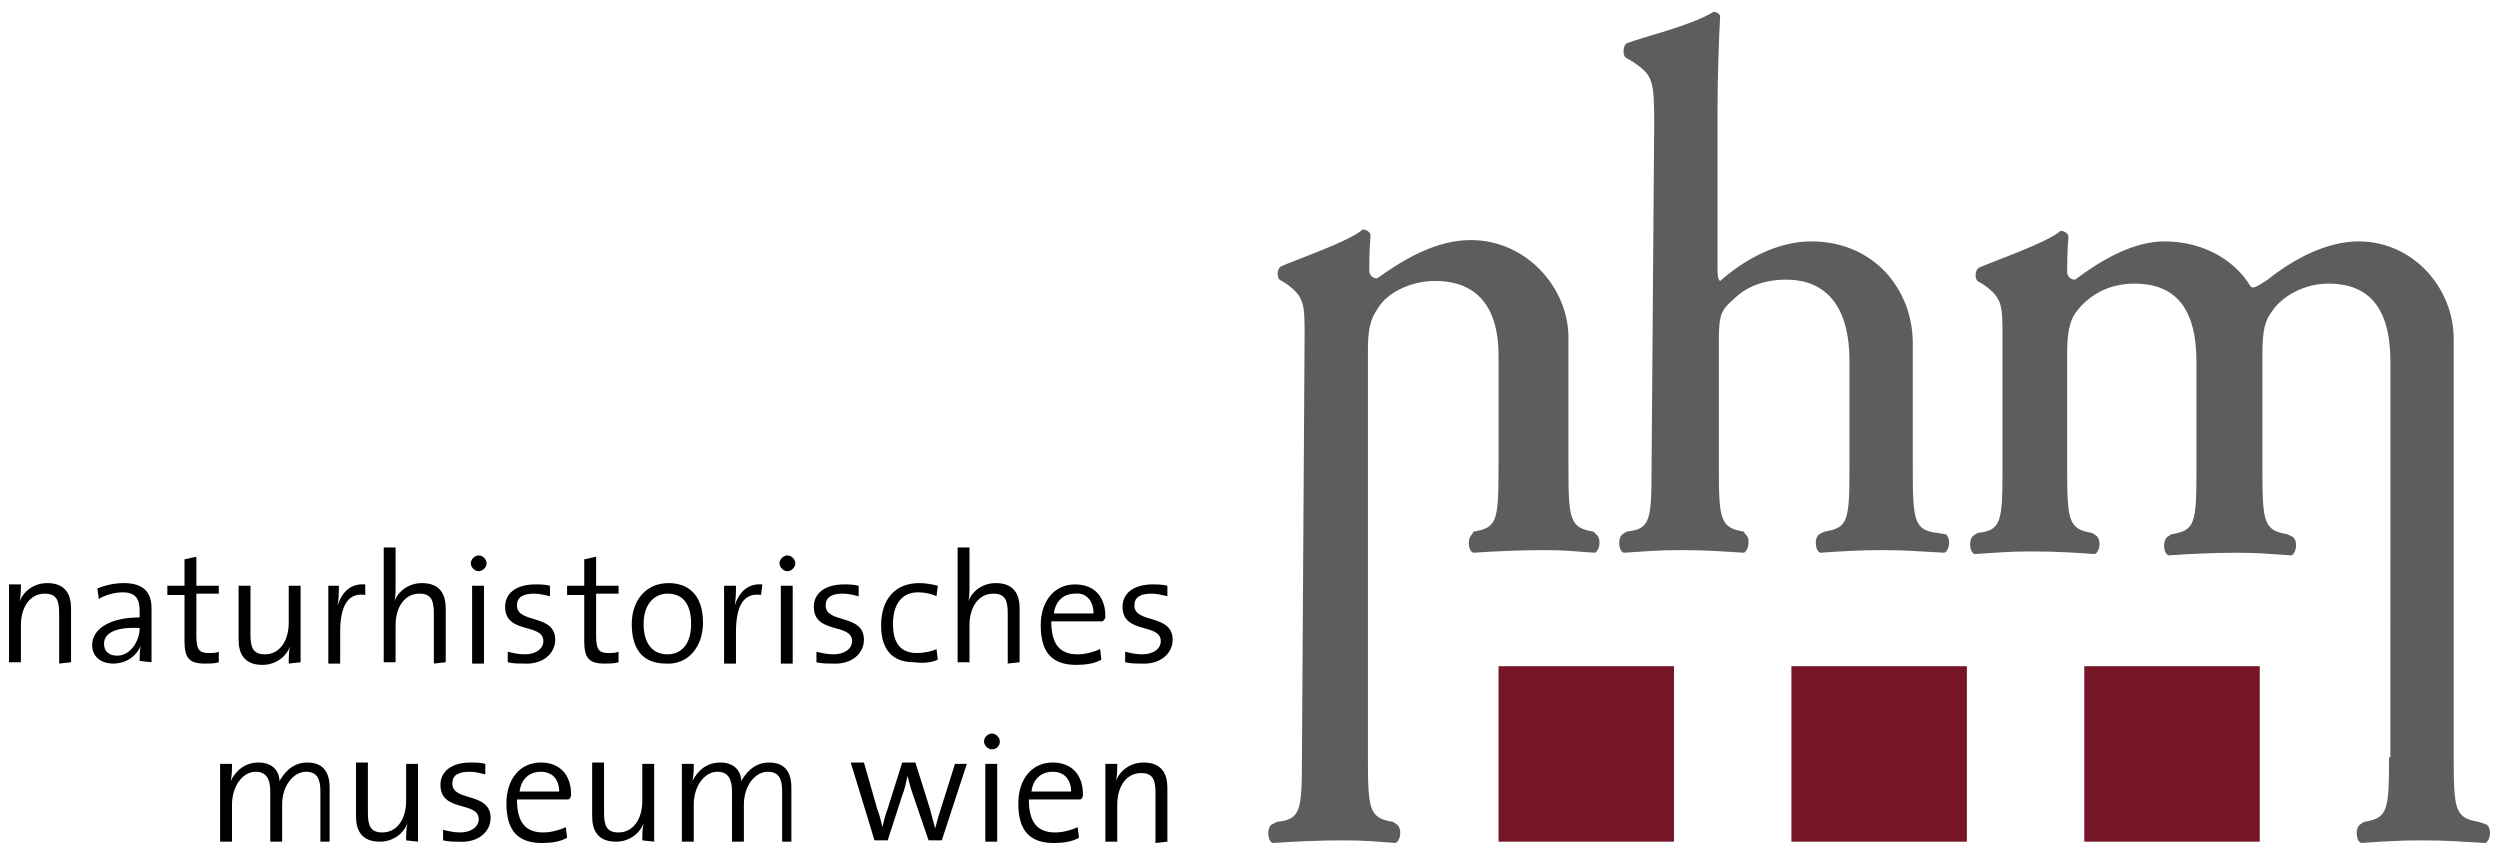
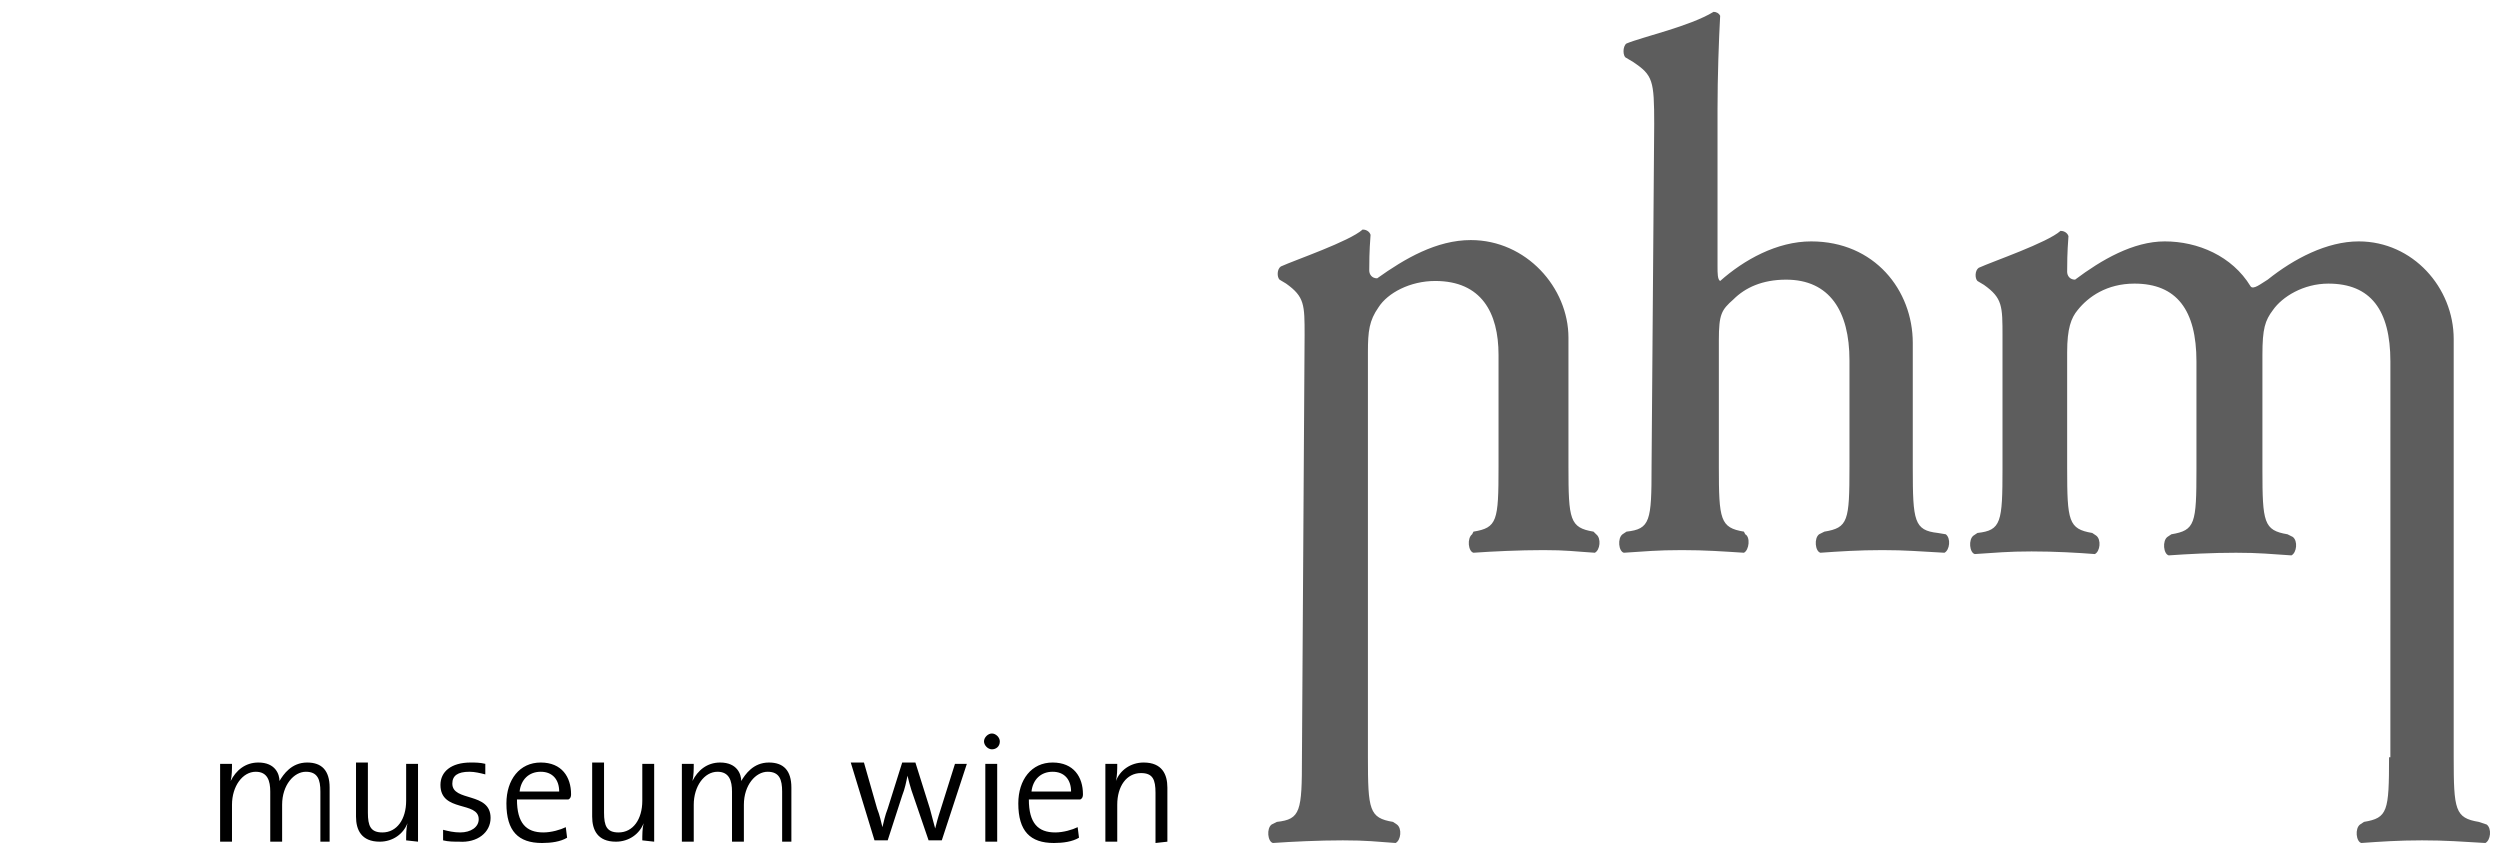
<svg xmlns="http://www.w3.org/2000/svg" version="1.1" id="svg28311" x="0px" y="0px" viewBox="0 0 892.9 304.7" style="enable-background:new 0 0 892.9 304.7;" xml:space="preserve">
  <style type="text/css">
	.st0{fill:#751525;}
	.st1{fill:#5D5D5D;}
</style>
  <g id="layer1" transform="translate(108.281,-250.638)">
    <g id="g28336" transform="matrix(4.712,0,0,4.712,-1371.639,-543.817)">
-       <path id="path23495" d="M273.5,218.8v-4.1c0-1-0.4-1.9-1.8-1.9c-1,0-1.8,0.6-2.1,1.4l0,0c0.1-0.4,0.1-0.9,0.1-1.3h-0.9v5.9h0.9    V216c0-1.4,0.7-2.4,1.8-2.4c0.9,0,1.1,0.5,1.1,1.5v3.8L273.5,218.8L273.5,218.8z M279.6,218.8c0-0.5,0-1.2,0-1.8v-2.3    c0-1.1-0.5-1.9-2.1-1.9c-0.8,0-1.5,0.2-2,0.4l0.1,0.8c0.5-0.3,1.2-0.5,1.8-0.5c1,0,1.3,0.5,1.3,1.4v0.5c-2.3,0-3.6,0.9-3.6,2.1    c0,0.9,0.7,1.4,1.6,1.4c1,0,1.8-0.6,2.1-1.4h0c-0.1,0.3-0.1,0.8-0.1,1.2L279.6,218.8L279.6,218.8z M278.7,216.2    c0,1-0.7,2.1-1.7,2.1c-0.6,0-1-0.3-1-0.9C276,216.8,276.5,216.1,278.7,216.2L278.7,216.2L278.7,216.2z M284.7,218.8v-0.8    c-0.2,0.1-0.5,0.1-0.8,0.1c-0.7,0-0.9-0.3-0.9-1.3v-3.2h1.7V213H283v-2.2l-0.9,0.2v2h-1.3v0.7h1.3v3.5c0,1.2,0.3,1.7,1.5,1.7    C284,218.9,284.4,218.9,284.7,218.8L284.7,218.8z M290.9,218.8V213H290v2.8c0,1.4-0.7,2.4-1.8,2.4c-0.9,0-1.1-0.5-1.1-1.5V213    h-0.9v4.1c0,1,0.4,1.9,1.8,1.9c1,0,1.8-0.6,2.1-1.4l0,0c-0.1,0.4-0.1,0.9-0.1,1.3L290.9,218.8L290.9,218.8z M295.8,212.9    c-1.2-0.1-1.8,0.7-2.1,1.6l0,0c0.1-0.5,0.1-1.1,0.1-1.5H293v5.9h0.9v-2.4c0-2,0.6-3,1.9-2.8L295.8,212.9L295.8,212.9z     M301.9,218.8v-4.1c0-1-0.4-1.9-1.8-1.9c-1,0-1.8,0.6-2.1,1.4l0,0c0.1-0.3,0.1-0.8,0.1-1.2v-2.9h-0.9v8.7h0.9V216    c0-1.4,0.7-2.4,1.8-2.4c0.9,0,1.1,0.5,1.1,1.5v3.8L301.9,218.8L301.9,218.8z M305,211.3c0-0.3-0.3-0.6-0.6-0.6    c-0.3,0-0.6,0.3-0.6,0.6c0,0.3,0.3,0.6,0.6,0.6C304.7,211.9,305,211.6,305,211.3z M304.8,218.8V213h-0.9v5.9H304.8z M310.2,217.1    c0-2-2.9-1.2-2.9-2.6c0-0.6,0.4-0.9,1.3-0.9c0.4,0,0.8,0.1,1.2,0.2l0-0.8c-0.4-0.1-0.8-0.1-1.1-0.1c-1.5,0-2.3,0.7-2.3,1.7    c0,2.1,2.9,1.2,2.9,2.6c0,0.6-0.6,1-1.4,1c-0.5,0-0.9-0.1-1.3-0.2l0,0.8c0.4,0.1,0.8,0.1,1.2,0.1    C309.3,219,310.2,218.1,310.2,217.1L310.2,217.1z M315,218.8v-0.8c-0.2,0.1-0.5,0.1-0.8,0.1c-0.7,0-0.9-0.3-0.9-1.3v-3.2h1.7V213    h-1.7v-2.2l-0.9,0.2v2h-1.3v0.7h1.3v3.5c0,1.2,0.3,1.7,1.5,1.7C314.3,218.9,314.7,218.9,315,218.8L315,218.8z M321.4,215.8    c0-2.2-1.2-3-2.6-3c-1.8,0-2.8,1.4-2.8,3.1c0,2.1,1,3,2.6,3C320.3,219,321.4,217.6,321.4,215.8z M320.5,215.9    c0,1.6-0.8,2.3-1.8,2.3c-1.1,0-1.8-0.8-1.8-2.3c0-1.6,0.9-2.3,1.8-2.3C319.9,213.6,320.5,214.4,320.5,215.9z M325.9,212.9    c-1.2-0.1-1.8,0.7-2.1,1.6l0,0c0.1-0.5,0.1-1.1,0.1-1.5h-0.9v5.9h0.9v-2.4c0-2,0.6-3,1.9-2.8L325.9,212.9L325.9,212.9z     M328.4,211.3c0-0.3-0.3-0.6-0.6-0.6c-0.3,0-0.6,0.3-0.6,0.6c0,0.3,0.3,0.6,0.6,0.6C328.1,211.9,328.4,211.6,328.4,211.3z     M328.2,218.8V213h-0.9v5.9H328.2z M333.6,217.1c0-2-2.9-1.2-2.9-2.6c0-0.6,0.4-0.9,1.3-0.9c0.4,0,0.8,0.1,1.2,0.2l0-0.8    c-0.4-0.1-0.8-0.1-1.1-0.1c-1.5,0-2.3,0.7-2.3,1.7c0,2.1,2.9,1.2,2.9,2.6c0,0.6-0.6,1-1.4,1c-0.5,0-0.9-0.1-1.3-0.2l0,0.8    c0.4,0.1,0.8,0.1,1.2,0.1C332.7,219,333.6,218.1,333.6,217.1L333.6,217.1z M339.2,218.6l-0.1-0.8c-0.4,0.2-1,0.3-1.5,0.3    c-1.4,0-1.8-1-1.8-2.2c0-1.4,0.6-2.4,1.9-2.4c0.5,0,1,0.1,1.4,0.3l0.1-0.8c-0.4-0.1-0.9-0.2-1.4-0.2c-1.9,0-2.9,1.3-2.9,3.2    c0,2.2,1.2,2.8,2.5,2.8C338.2,218.9,338.8,218.8,339.2,218.6L339.2,218.6z M345.4,218.8v-4.1c0-1-0.4-1.9-1.8-1.9    c-1,0-1.8,0.6-2.1,1.4l0,0c0.1-0.3,0.1-0.8,0.1-1.2v-2.9h-0.9v8.7h0.9V216c0-1.4,0.7-2.4,1.8-2.4c0.9,0,1.1,0.5,1.1,1.5v3.8    L345.4,218.8L345.4,218.8z M351.9,215.3c0-1.3-0.7-2.4-2.3-2.4c-1.6,0-2.6,1.3-2.6,3.1c0,2.1,0.9,3,2.7,3c0.7,0,1.4-0.1,1.9-0.4    l-0.1-0.8c-0.4,0.2-1.1,0.4-1.7,0.4c-1.3,0-2-0.7-2-2.5h3.9C351.9,215.5,351.9,215.4,351.9,215.3L351.9,215.3z M351,215.1h-3    c0.1-0.9,0.7-1.5,1.6-1.5C350.4,213.5,351,214.1,351,215.1z M357,217.1c0-2-2.9-1.2-2.9-2.6c0-0.6,0.4-0.9,1.3-0.9    c0.4,0,0.8,0.1,1.2,0.2l0-0.8c-0.4-0.1-0.8-0.1-1.1-0.1c-1.5,0-2.3,0.7-2.3,1.7c0,2.1,2.9,1.2,2.9,2.6c0,0.6-0.6,1-1.4,1    c-0.5,0-0.9-0.1-1.3-0.2l0,0.8c0.4,0.1,0.8,0.1,1.2,0.1C356.1,219,357,218.1,357,217.1L357,217.1z" />
      <path id="path23497" d="M293.1,232.4v-4.1c0-1.3-0.6-1.9-1.7-1.9c-1.2,0-1.8,0.9-2.1,1.4c0-0.5-0.3-1.4-1.6-1.4    c-1,0-1.7,0.6-2.1,1.4l0,0c0.1-0.4,0.1-0.9,0.1-1.3h-0.9v5.9h0.9v-2.8c0-1.4,0.8-2.5,1.8-2.5c0.9,0,1.1,0.7,1.1,1.5v3.8h0.9v-2.8    c0-1.5,0.9-2.5,1.8-2.5c0.9,0,1.1,0.6,1.1,1.5v3.8L293.1,232.4L293.1,232.4z M299.8,232.4v-5.9h-0.9v2.8c0,1.4-0.7,2.4-1.8,2.4    c-0.9,0-1.1-0.5-1.1-1.5v-3.8h-0.9v4.1c0,1,0.4,1.9,1.8,1.9c1,0,1.8-0.6,2.1-1.4l0,0c-0.1,0.4-0.1,0.9-0.1,1.3L299.8,232.4    L299.8,232.4z M305.3,230.6c0-2-2.9-1.2-2.9-2.6c0-0.6,0.4-0.9,1.3-0.9c0.4,0,0.8,0.1,1.2,0.2l0-0.8c-0.4-0.1-0.8-0.1-1.1-0.1    c-1.5,0-2.3,0.7-2.3,1.7c0,2.1,2.9,1.2,2.9,2.6c0,0.6-0.6,1-1.4,1c-0.5,0-0.9-0.1-1.3-0.2l0,0.8c0.4,0.1,0.8,0.1,1.2,0.1    C304.3,232.5,305.3,231.7,305.3,230.6L305.3,230.6z M311.4,228.8c0-1.3-0.7-2.4-2.3-2.4c-1.6,0-2.6,1.3-2.6,3.1c0,2.1,0.9,3,2.7,3    c0.7,0,1.4-0.1,1.9-0.4l-0.1-0.8c-0.4,0.2-1.1,0.4-1.7,0.4c-1.3,0-2-0.7-2-2.5h3.9C311.4,229.1,311.4,228.9,311.4,228.8    L311.4,228.8z M310.5,228.6h-3c0.1-0.9,0.7-1.5,1.6-1.5C310,227.1,310.5,227.7,310.5,228.6z M317.7,232.4v-5.9h-0.9v2.8    c0,1.4-0.7,2.4-1.8,2.4c-0.9,0-1.1-0.5-1.1-1.5v-3.8h-0.9v4.1c0,1,0.4,1.9,1.8,1.9c1,0,1.8-0.6,2.1-1.4l0,0    c-0.1,0.4-0.1,0.9-0.1,1.3L317.7,232.4L317.7,232.4z M328.1,232.4v-4.1c0-1.3-0.6-1.9-1.7-1.9c-1.2,0-1.8,0.9-2.1,1.4    c0-0.5-0.3-1.4-1.6-1.4c-1,0-1.7,0.6-2.1,1.4l0,0c0.1-0.4,0.1-0.9,0.1-1.3h-0.9v5.9h0.9v-2.8c0-1.4,0.8-2.5,1.8-2.5    c0.9,0,1.1,0.7,1.1,1.5v3.8h0.9v-2.8c0-1.5,0.9-2.5,1.8-2.5c0.9,0,1.1,0.6,1.1,1.5v3.8L328.1,232.4L328.1,232.4z M341.4,226.5    h-0.9l-1.1,3.5c-0.2,0.6-0.3,1-0.4,1.4h0c-0.1-0.4-0.2-0.7-0.4-1.5l-1.1-3.5h-1l-1.1,3.5c-0.2,0.5-0.3,1-0.4,1.4h0    c-0.1-0.4-0.2-0.9-0.4-1.4l-1-3.5h-1l1.8,5.9h1l1.1-3.4c0.2-0.5,0.3-1,0.4-1.5h0c0.1,0.4,0.2,0.8,0.3,1.1l1.3,3.8h1L341.4,226.5    L341.4,226.5z M343.9,224.8c0-0.3-0.3-0.6-0.6-0.6c-0.3,0-0.6,0.3-0.6,0.6c0,0.3,0.3,0.6,0.6,0.6    C343.6,225.4,343.9,225.2,343.9,224.8z M343.7,232.4v-5.9h-0.9v5.9H343.7z M350.2,228.8c0-1.3-0.7-2.4-2.3-2.4    c-1.6,0-2.6,1.3-2.6,3.1c0,2.1,0.9,3,2.7,3c0.7,0,1.4-0.1,1.9-0.4l-0.1-0.8c-0.4,0.2-1.1,0.4-1.7,0.4c-1.3,0-2-0.7-2-2.5h3.9    C350.2,229.1,350.2,228.9,350.2,228.8L350.2,228.8z M349.3,228.6h-3c0.1-0.9,0.7-1.5,1.6-1.5C348.8,227.1,349.3,227.7,349.3,228.6    z M356.6,232.4v-4.1c0-1-0.4-1.9-1.8-1.9c-1,0-1.8,0.6-2.1,1.4l0,0c0.1-0.4,0.1-0.9,0.1-1.3h-0.9v5.9h0.9v-2.8    c0-1.4,0.7-2.4,1.8-2.4c0.9,0,1.1,0.5,1.1,1.5v3.8L356.6,232.4L356.6,232.4z" />
-       <path id="path23501" class="st0" d="M381.7,219.1v13.3H395v-13.3H381.7z" />
-       <path id="path23505" class="st0" d="M403.9,219.1v13.3h13.3v-13.3H403.9z" />
-       <path id="path23509" class="st0" d="M426.1,219.1v13.3h13.3v-13.3H426.1z" />
      <path id="path23513" class="st1" d="M366.8,226c0,4.1-0.1,4.7-1.9,4.9l-0.4,0.2c-0.4,0.3-0.3,1.3,0.1,1.4c1.4-0.1,3.5-0.2,5.3-0.2    c1.8,0,2.6,0.1,4,0.2c0.4-0.2,0.5-1.1,0.1-1.4l-0.3-0.2c-1.8-0.3-1.9-0.9-1.9-4.9v-30.7c0-1.6,0.1-2.4,0.8-3.4    c0.7-1.1,2.4-2,4.3-2c3.5,0,4.8,2.4,4.8,5.6v8.5c0,4.1-0.1,4.6-1.9,4.9l-0.1,0.2c-0.4,0.3-0.3,1.3,0.1,1.4    c1.4-0.1,3.5-0.2,5.3-0.2c1.8,0,2.3,0.1,3.9,0.2c0.4-0.2,0.5-1.1,0.1-1.4l-0.2-0.2c-1.8-0.3-1.9-0.9-1.9-4.9v-9.8    c0-3.8-3.2-7.4-7.4-7.4c-2.6,0-5,1.4-7.1,2.9c-0.4,0-0.6-0.3-0.6-0.6c0-0.5,0-1.4,0.1-2.7c-0.1-0.3-0.4-0.4-0.6-0.4    c-1,0.9-5.1,2.3-6.2,2.8c-0.3,0.2-0.3,0.8-0.1,1l0.5,0.3c1.4,1,1.4,1.6,1.4,3.9L366.8,226L366.8,226z M393.3,204    c0,4.1-0.1,4.7-1.9,4.9l-0.3,0.2c-0.4,0.3-0.3,1.3,0.1,1.4c1.6-0.1,2.5-0.2,4.4-0.2c1.8,0,3.1,0.1,4.7,0.2    c0.4-0.2,0.5-1.2,0.1-1.4l-0.1-0.2c-1.8-0.3-1.9-0.9-1.9-4.9v-9.6c0-2,0.2-2.3,1.1-3.1c0.9-0.9,2.2-1.5,4-1.5    c3.3,0,4.8,2.4,4.8,6.1v8.1c0,4.1-0.1,4.6-1.9,4.9l-0.4,0.2c-0.4,0.3-0.3,1.3,0.1,1.4c1.4-0.1,2.9-0.2,4.7-0.2    c1.8,0,2.8,0.1,4.7,0.2c0.4-0.2,0.5-1.1,0.1-1.4L415,209c-1.8-0.2-1.9-0.9-1.9-4.9v-9.5c0-4-2.9-7.7-7.7-7.7c-2.6,0-5.1,1.4-6.9,3    c-0.2-0.1-0.2-0.6-0.2-1.1v-11.9c0-2.5,0.1-5.3,0.2-7.1c-0.1-0.2-0.3-0.3-0.5-0.3c-1.8,1.1-5.4,1.9-6.6,2.4c-0.3,0.2-0.3,1,0,1.1    l0.5,0.3c1.5,1,1.6,1.4,1.6,4.7L393.3,204L393.3,204z M449.2,226c0,4.1-0.1,4.6-1.9,4.9l-0.3,0.2c-0.4,0.3-0.3,1.3,0.1,1.4    c1.4-0.1,2.8-0.2,4.6-0.2c1.8,0,3.1,0.1,4.8,0.2c0.4-0.2,0.5-1.1,0.1-1.4l-0.6-0.2c-1.8-0.3-1.9-0.9-1.9-4.9v-31.7    c0-3.9-3.1-7.4-7.2-7.4c-2.4,0-4.9,1.3-6.9,2.9c-0.5,0.3-1.1,0.8-1.3,0.5c-1.4-2.3-4-3.4-6.5-3.4c-2.4,0-4.8,1.4-6.8,2.9    c-0.4,0-0.6-0.3-0.6-0.6c0-0.5,0-1.4,0.1-2.7c-0.1-0.3-0.4-0.4-0.6-0.4c-1,0.9-5.1,2.3-6.2,2.8c-0.3,0.2-0.3,0.8-0.1,1l0.5,0.3    c1.4,1,1.4,1.6,1.4,3.9v10c0,4.1-0.1,4.7-1.9,4.9l-0.3,0.2c-0.4,0.3-0.3,1.3,0.1,1.4c1.6-0.1,2.5-0.2,4.3-0.2    c1.8,0,3.5,0.1,4.8,0.2c0.4-0.2,0.5-1.1,0.1-1.4l-0.3-0.2c-1.8-0.3-1.9-0.9-1.9-4.9v-8.8c0-1.8,0.3-2.6,0.8-3.2c0.8-1,2.2-2,4.3-2    c3.2,0,4.7,2,4.7,5.9v8.2c0,4.1-0.1,4.6-1.9,4.9l-0.3,0.2c-0.4,0.3-0.3,1.3,0.1,1.4c1.4-0.1,3.3-0.2,5.1-0.2    c1.8,0,2.6,0.1,4.2,0.2c0.4-0.2,0.5-1.1,0.1-1.4l-0.4-0.2c-1.8-0.3-1.9-0.9-1.9-4.9v-8.7c0-2,0.2-2.6,0.8-3.4c0.7-1,2.3-2,4.2-2    c3.2,0,4.7,2,4.7,5.9V226L449.2,226z" />
    </g>
  </g>
</svg>